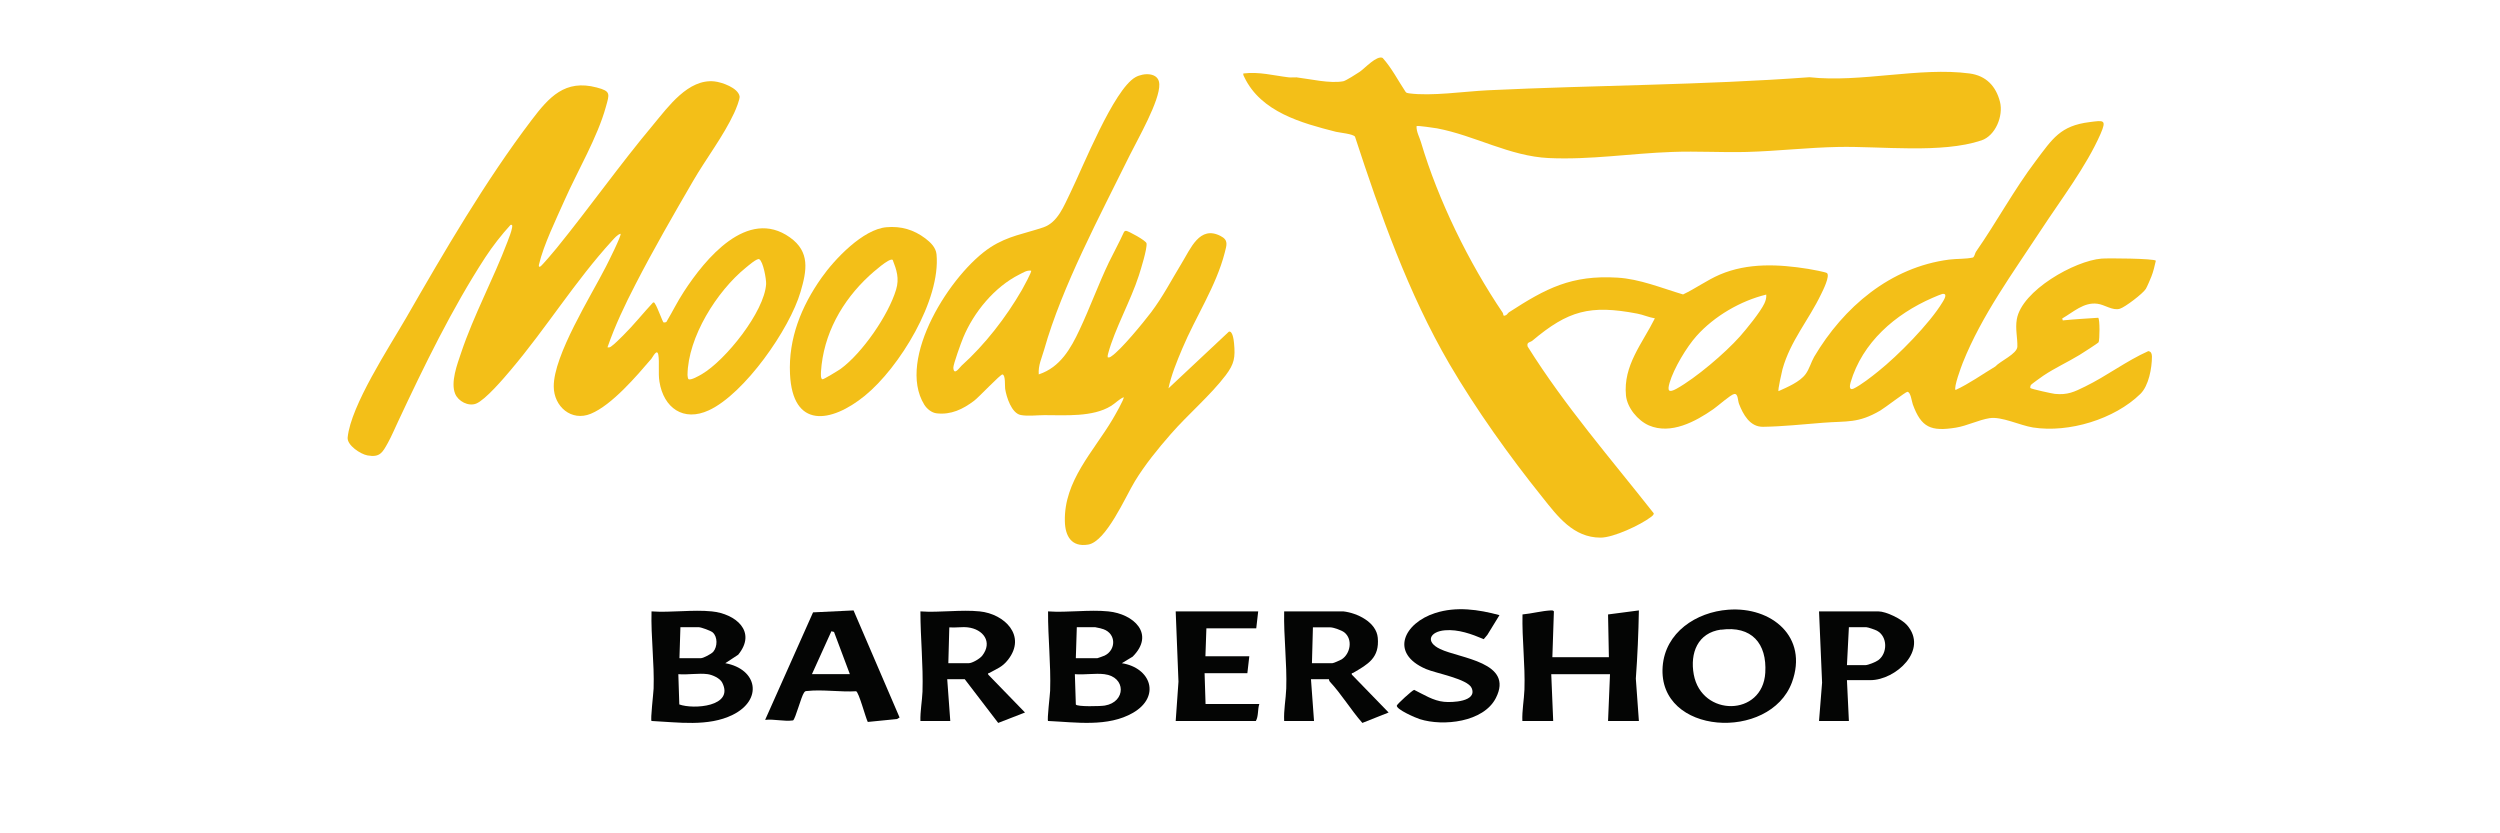
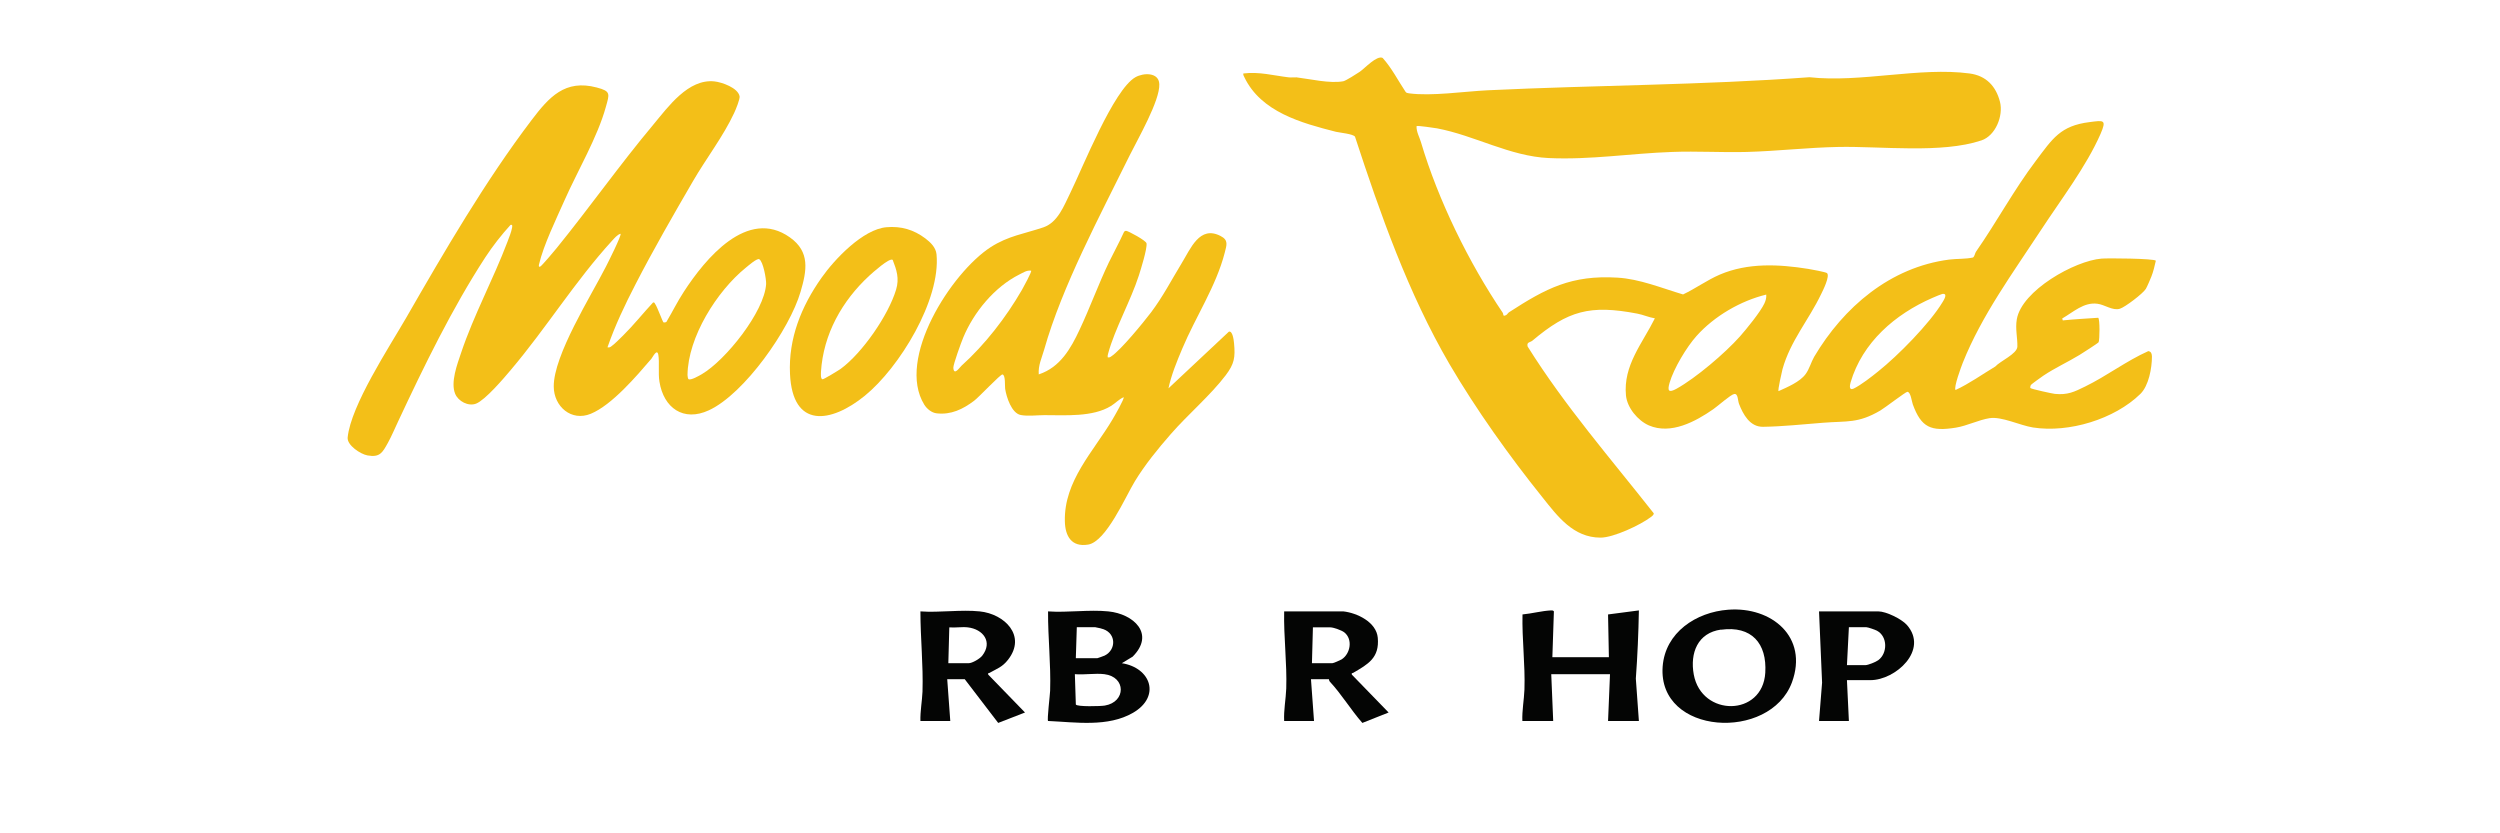
<svg xmlns="http://www.w3.org/2000/svg" data-bbox="25.028 4.142 130.192 47.909" viewBox="0 0 180 60" data-type="color">
  <g>
    <defs>
      <clipPath id="b1123243-6015-464e-9ee0-221746b97bf7">
        <path d="M157.17-21.9V81.9H22.84V-21.9z" />
      </clipPath>
      <clipPath id="5b53e1fa-423b-4d4b-a59d-6a98b9a95dfa">
        <path d="M157.17-21.9V81.9H22.84V-21.9z" />
      </clipPath>
    </defs>
    <g clip-path="url(#b1123243-6015-464e-9ee0-221746b97bf7)">
      <g clip-path="url(#5b53e1fa-423b-4d4b-a59d-6a98b9a95dfa)">
        <path d="M101.99 9.09c-.01.42.21.77.32 1.15 1.24 4.18 3.45 8.68 5.88 12.27.08.11-.02.32.26.17.07-.04.13-.16.22-.21 2.64-1.71 4.48-2.68 7.78-2.48 1.6.09 3.21.76 4.73 1.21.91-.43 1.72-1.03 2.65-1.43 2.02-.86 4.23-.75 6.36-.41.21.03 1.26.23 1.35.3.24.2-.29 1.26-.42 1.52-.89 1.86-2.21 3.36-2.78 5.4-.03.13-.37 1.58-.28 1.58.62-.28 1.53-.66 1.94-1.22.27-.36.41-.89.62-1.25 2.12-3.58 5.48-6.45 9.72-7 .57-.07 1.17-.03 1.72-.15.13-.11.13-.31.22-.43 1.49-2.14 2.72-4.44 4.3-6.53 1.2-1.59 1.76-2.53 3.88-2.79 1.01-.13 1.23-.19.78.85-1.03 2.35-2.86 4.74-4.28 6.91-2.01 3.07-4.27 6.14-5.64 9.57-.11.28-.67 1.78-.52 1.96 1.01-.47 1.91-1.12 2.86-1.69.35-.39 1.57-.91 1.59-1.43.02-.62-.16-1.28-.04-1.97.35-2.07 4.18-4.22 6.1-4.37.45-.04 3.79-.01 3.91.15-.07.33-.19.82-.32 1.14-.08.2-.3.72-.4.89-.21.34-1.5 1.32-1.87 1.43-.52.16-1.1-.3-1.62-.36-.98-.13-1.74.61-2.53 1.06l.04.14c.85-.09 1.7-.13 2.55-.19.13.09.11 1.6.03 1.76-.04.07-1.2.81-1.38.92-.84.51-1.78.94-2.6 1.49-.12.08-.87.62-.9.67s-.06.19-.03.22c.06.07 1.57.4 1.76.42.92.09 1.39-.14 2.18-.53 1.56-.76 2.96-1.84 4.55-2.55.22.04.25.2.26.39 0 .83-.23 2.1-.83 2.69-1.87 1.83-5.16 2.82-7.73 2.42-.95-.15-2.26-.81-3.14-.67-.76.12-1.62.55-2.41.68-1.8.29-2.5 0-3.11-1.68-.08-.23-.15-.89-.39-.9-.12 0-1.64 1.17-1.95 1.35-1.61.94-2.38.74-4.14.88-1.42.11-2.88.27-4.31.29-.94.01-1.43-.9-1.72-1.65-.1-.26-.06-.76-.35-.71-.25.04-1.18.87-1.5 1.09-1.29.9-3.06 1.85-4.64 1.17-.8-.35-1.56-1.27-1.65-2.15-.21-2.17 1.18-3.75 2.08-5.56-.44-.07-.84-.26-1.27-.34-3.4-.65-4.97-.22-7.55 1.95-.16.13-.43.09-.34.42 2.67 4.27 5.98 8.07 9.08 12.01.01.11-.13.21-.21.27-.75.57-2.69 1.48-3.62 1.48-1.96 0-3.1-1.54-4.19-2.91-2.37-2.95-4.78-6.33-6.69-9.59-2.97-5.1-4.97-10.78-6.8-16.37-.15-.2-1.06-.28-1.37-.35-2.47-.63-5.4-1.42-6.6-3.94-.04-.09-.09-.15-.07-.26 1.15-.14 2.18.15 3.27.28.19.02.38-.01.56 0 .99.12 2.4.46 3.37.28.17-.03.99-.55 1.18-.68.38-.26 1.22-1.2 1.65-1 .65.72 1.11 1.63 1.65 2.44.06.09.15.09.25.11 1.61.22 4-.14 5.67-.22 7.71-.37 15.45-.37 23.16-.94 3.68.41 7.94-.75 11.53-.27 1.19.16 1.9.91 2.19 2.05.25 1-.32 2.43-1.34 2.77-2.86.96-7.23.41-10.29.47-2.19.04-4.4.3-6.59.36-1.79.05-3.59-.07-5.38 0-2.96.1-5.89.58-8.89.44-2.81-.13-5.31-1.62-8.05-2.14-.18-.03-1.4-.21-1.45-.16m37.9 12.07c-.07 0-.66.24-.78.3-2.68 1.17-5.04 3.2-5.89 6.09-.06.21-.12.6.22.44.52-.25 1.3-.86 1.77-1.24 1.41-1.12 3.71-3.45 4.63-4.98.08-.13.39-.61.05-.6m-12.74.05c-1.85.45-3.74 1.55-5.02 2.98-.71.79-1.64 2.34-1.94 3.37-.18.61-.05.73.5.43 1.4-.78 3.49-2.56 4.56-3.76.47-.53 1.49-1.78 1.77-2.39.09-.2.15-.4.13-.62" fill="#f3bf18" data-color="1" />
        <path d="M43.76 25.01c.11.02.17-.01.25-.07.2-.13.66-.59.86-.79.75-.74 1.43-1.6 2.15-2.37.1-.03.12.05.16.12.14.19.53 1.27.59 1.31.04.02.17 0 .21-.03.43-.72.8-1.48 1.26-2.18 1.52-2.34 4.57-6.08 7.63-3.91 1.47 1.04 1.22 2.39.77 3.92-.78 2.68-4.03 7.34-6.6 8.53-1.83.85-3.26-.17-3.56-2.06-.1-.61.01-1.4-.08-1.93-.09-.49-.4.16-.5.28-1.07 1.25-2.84 3.33-4.36 3.96-1.4.58-2.66-.52-2.67-1.95-.03-2.24 2.7-6.56 3.76-8.65.14-.27 1.14-2.26 1.05-2.36-.22.05-.45.33-.61.5-2.65 2.9-4.74 6.29-7.28 9.29-.51.61-1.85 2.18-2.51 2.44-.56.22-1.29-.17-1.51-.71-.34-.83.15-2.12.43-2.95.92-2.74 2.32-5.3 3.34-8 .1-.26.28-.72.32-.97.02-.1.07-.28-.1-.24-.64.7-1.3 1.54-1.82 2.34-2.39 3.67-4.42 7.85-6.27 11.8-.23.49-.49 1.1-.74 1.55-.39.7-.57 1.07-1.47.91-.5-.09-1.48-.73-1.43-1.29.23-2.31 2.99-6.5 4.22-8.63 2.75-4.78 5.68-9.82 9.02-14.22 1.26-1.66 2.41-2.96 4.7-2.35 1.03.27.91.46.65 1.4-.6 2.18-2.04 4.61-2.97 6.71-.59 1.33-1.52 3.24-1.84 4.62-.02.09-.04.22.09.16.1-.04 1.03-1.14 1.18-1.33 2.37-2.92 4.54-6 6.96-8.89 1.07-1.28 2.51-3.31 4.4-3.11.54.06 1.69.46 1.81 1.07.04.19-.28.97-.39 1.2-.79 1.7-2.02 3.28-2.97 4.92-1.39 2.39-2.87 4.96-4.13 7.41-.76 1.47-1.48 2.98-2.02 4.54m5.84 2.3c.16.1.76-.25.95-.36 1.71-1 4.51-4.5 4.63-6.49.02-.33-.21-1.64-.5-1.79-.16-.08-.81.49-.97.62-2.07 1.68-4.16 4.99-4.19 7.72 0 .07.03.28.07.3" fill="#f3bf18" data-color="1" />
        <path d="M74.81 26.95c1.52-.51 2.28-1.84 2.92-3.21.75-1.59 1.35-3.26 2.11-4.85.35-.72.74-1.42 1.07-2.15.03-.07.08-.12.17-.12.14 0 1.44.7 1.47.9.06.37-.41 1.87-.55 2.31-.59 1.83-1.73 3.84-2.21 5.61-.03.1-.05.19-.03.29.11.02.17-.01.25-.07.68-.44 2.32-2.45 2.86-3.16.86-1.14 1.47-2.33 2.2-3.53.66-1.07 1.3-2.76 2.81-1.98.59.3.44.65.3 1.21-.62 2.41-2.1 4.62-3.06 6.91-.38.9-.79 1.9-.99 2.85l4.35-4.08c.27-.08.35.61.37.82.1 1.04.02 1.5-.6 2.32-1.1 1.45-2.72 2.82-3.95 4.23-.92 1.05-1.88 2.23-2.6 3.42-.66 1.08-2.05 4.32-3.35 4.54-1.2.2-1.66-.61-1.68-1.68-.07-2.9 2.06-5.02 3.43-7.33.12-.2.88-1.51.8-1.6-.33.14-.61.45-.91.63-1.31.81-3.27.66-4.8.66-.5 0-1.19.09-1.7-.01-.66-.13-1.03-1.3-1.12-1.89-.03-.19.04-.98-.19-1.03-.14-.03-1.71 1.65-2.05 1.9-.8.6-1.65 1.02-2.69.9-.36-.04-.7-.32-.89-.62-2.04-3.3 1.94-9.5 4.77-11.34 1.27-.82 2.44-.97 3.8-1.43 1.05-.36 1.48-1.55 1.95-2.5.89-1.81 3.11-7.42 4.68-8.31.58-.33 1.69-.37 1.72.5.05 1.18-1.55 3.95-2.13 5.12-2.12 4.31-4.86 9.4-6.16 13.99-.17.6-.44 1.13-.39 1.79m-.55-7.47c-.31-.05-.57.14-.84.27-1.8.9-3.29 2.72-4.05 4.55-.14.33-.72 1.93-.71 2.17.04.61.46-.03.58-.14 1.7-1.53 3.21-3.48 4.36-5.47.09-.16.73-1.32.66-1.38" fill="#f3bf18" data-color="1" />
        <path d="M63.82 16.36c1.06-.09 1.96.17 2.81.81.38.29.75.65.8 1.14.31 3.28-2.67 8.16-5.17 10.19-2.44 1.98-5.2 2.38-5.38-1.58-.12-2.55.82-4.87 2.27-6.92.94-1.34 2.99-3.5 4.68-3.64m.44 2.35c-.22-.18-1.46.94-1.68 1.14-1.96 1.81-3.31 4.21-3.48 6.92 0 .12-.04.51.11.54.07.02 1.17-.65 1.32-.76 1.55-1.14 3.43-3.86 3.98-5.7.24-.8.04-1.41-.25-2.15" fill="#f3bf18" data-color="1" />
        <path d="M79.8 44.02c1.82.18 3.39 1.62 1.75 3.26l-.78.47c2.1.33 2.82 2.4.81 3.57-1.81 1.05-4.13.68-6.12.59-.08-.08.14-1.89.15-2.18.06-1.9-.16-3.8-.15-5.71 1.39.1 2.97-.14 4.34 0m-2.33 3.37h1.54s.46-.15.53-.19c.82-.41.84-1.57-.1-1.9-.08-.03-.53-.14-.58-.14h-1.33l-.07 2.22Zm2.04 1.15c-.65-.08-1.45.06-2.12 0l.07 2.18c.05.18 1.83.13 2.09.08 1.53-.26 1.54-2.07-.04-2.26" fill="#040504" data-color="2" />
-         <path d="M51.25 44.02c1.7.17 3.27 1.44 1.9 3.12l-.93.61c2.33.43 2.72 2.64.53 3.72-1.76.87-3.95.53-5.84.44-.09-.08.14-2.02.15-2.33.06-1.84-.2-3.72-.15-5.56 1.39.1 2.97-.14 4.34 0m-2.33 3.37h1.54c.18 0 .77-.31.9-.47.3-.36.32-1.07-.05-1.39-.14-.12-.83-.37-.99-.37h-1.33l-.07 2.22Zm2.04 1.15c-.64-.09-1.45.06-2.12 0l.07 2.18c1.02.37 3.97.16 3.09-1.57-.16-.32-.7-.56-1.04-.61" fill="#040504" data-color="2" />
        <path d="M124.43 43.9c3.12-.24 5.79 1.96 4.59 5.23-1.58 4.27-9.66 3.81-9.31-1.13.18-2.47 2.42-3.93 4.72-4.1m-.51 1.43c-1.69.23-2.25 1.69-1.97 3.23.56 3.07 4.96 3.05 5.15-.12.13-2.12-.99-3.4-3.18-3.1" fill="#040504" data-color="2" />
        <path d="M111.75 47.32h4.09l-.06-3.08 2.22-.29c-.03 1.64-.1 3.28-.22 4.91l.22 3.05h-2.22l.14-3.37h-4.23l.14 3.37h-2.22c-.03-.75.12-1.51.15-2.26.06-1.8-.18-3.61-.14-5.41.66-.06 1.4-.26 2.05-.29.09 0 .15-.01.21.07l-.11 3.3Z" fill="#040504" data-color="2" />
        <path d="M96.72 44.02c.99.11 2.38.77 2.48 1.9.13 1.45-.7 1.9-1.78 2.53-.06.03-.12-.02-.09.12l2.65 2.73-1.89.75c-.82-.93-1.5-2.07-2.34-2.97-.06-.06-.06-.18-.07-.18h-1.29l.22 3.01h-2.15c-.04-.78.12-1.56.15-2.33.06-1.84-.19-3.72-.15-5.56h4.27Zm-2.26 3.73h1.47c.09 0 .55-.21.66-.27.64-.4.83-1.45.2-1.95-.19-.15-.78-.36-1-.36h-1.26z" fill="#040504" data-color="2" />
        <path d="M70.54 44.02c1.78.18 3.39 1.75 2.04 3.48-.42.54-.8.64-1.34.95-.06.03-.12-.02-.09.12l2.65 2.73-1.93.75-2.41-3.15H68.2l.22 3.01h-2.15c-.02-.7.12-1.42.15-2.11.06-1.93-.15-3.85-.15-5.78 1.37.1 2.92-.14 4.27 0m-.86 1.15c-.41-.05-.9.04-1.33 0l-.07 2.58h1.47c.25 0 .8-.32.97-.54.77-.99.07-1.91-1.04-2.04" fill="#040504" data-color="2" />
-         <path d="m61.46 43.96 3.31 7.7-.18.11-2.11.21c-.16-.31-.64-2.14-.84-2.21-1.1.07-2.43-.14-3.51-.02-.12.01-.16 0-.24.12-.21.29-.62 1.9-.79 2-.67.09-1.33-.11-2.01-.04l3.45-7.74 2.92-.14Zm-3 4.58h2.73l-1.14-3.04-.19-.05z" fill="#040504" data-color="2" />
-         <path d="m107.95 44.31-.86 1.4-.26.31c-.87-.37-1.83-.72-2.79-.64-1.08.09-1.46.82-.35 1.35 1.42.68 5.34.94 4.01 3.53-.89 1.74-3.79 2.05-5.47 1.52-.27-.08-1.71-.7-1.66-.98.02-.1 1.12-1.11 1.25-1.13.67.33 1.38.79 2.15.86.56.06 2.41 0 1.99-.99-.28-.66-2.57-1.06-3.29-1.37-2.65-1.14-1.58-3.31.66-4.03 1.53-.49 3.11-.26 4.63.15" fill="#040504" data-color="2" />
-         <path d="m90.59 44.02-.14 1.22h-3.59l-.07 2.01h3.16l-.14 1.22h-3.08l.07 2.22h3.87c-.13.39-.05.89-.25 1.22h-5.77l.2-2.83-.2-5.06h5.95Z" fill="#040504" data-color="2" />
        <path d="m132.98 48.97.14 2.94h-2.15l.22-2.76-.22-5.13h4.27c.56 0 1.66.54 2.05.97 1.6 1.81-.81 3.98-2.62 3.98zm0-1.08h1.33c.19 0 .76-.23.93-.36.67-.5.68-1.7-.1-2.12-.13-.07-.65-.25-.76-.25h-1.26z" fill="#040504" data-color="2" />
      </g>
    </g>
  </g>
</svg>